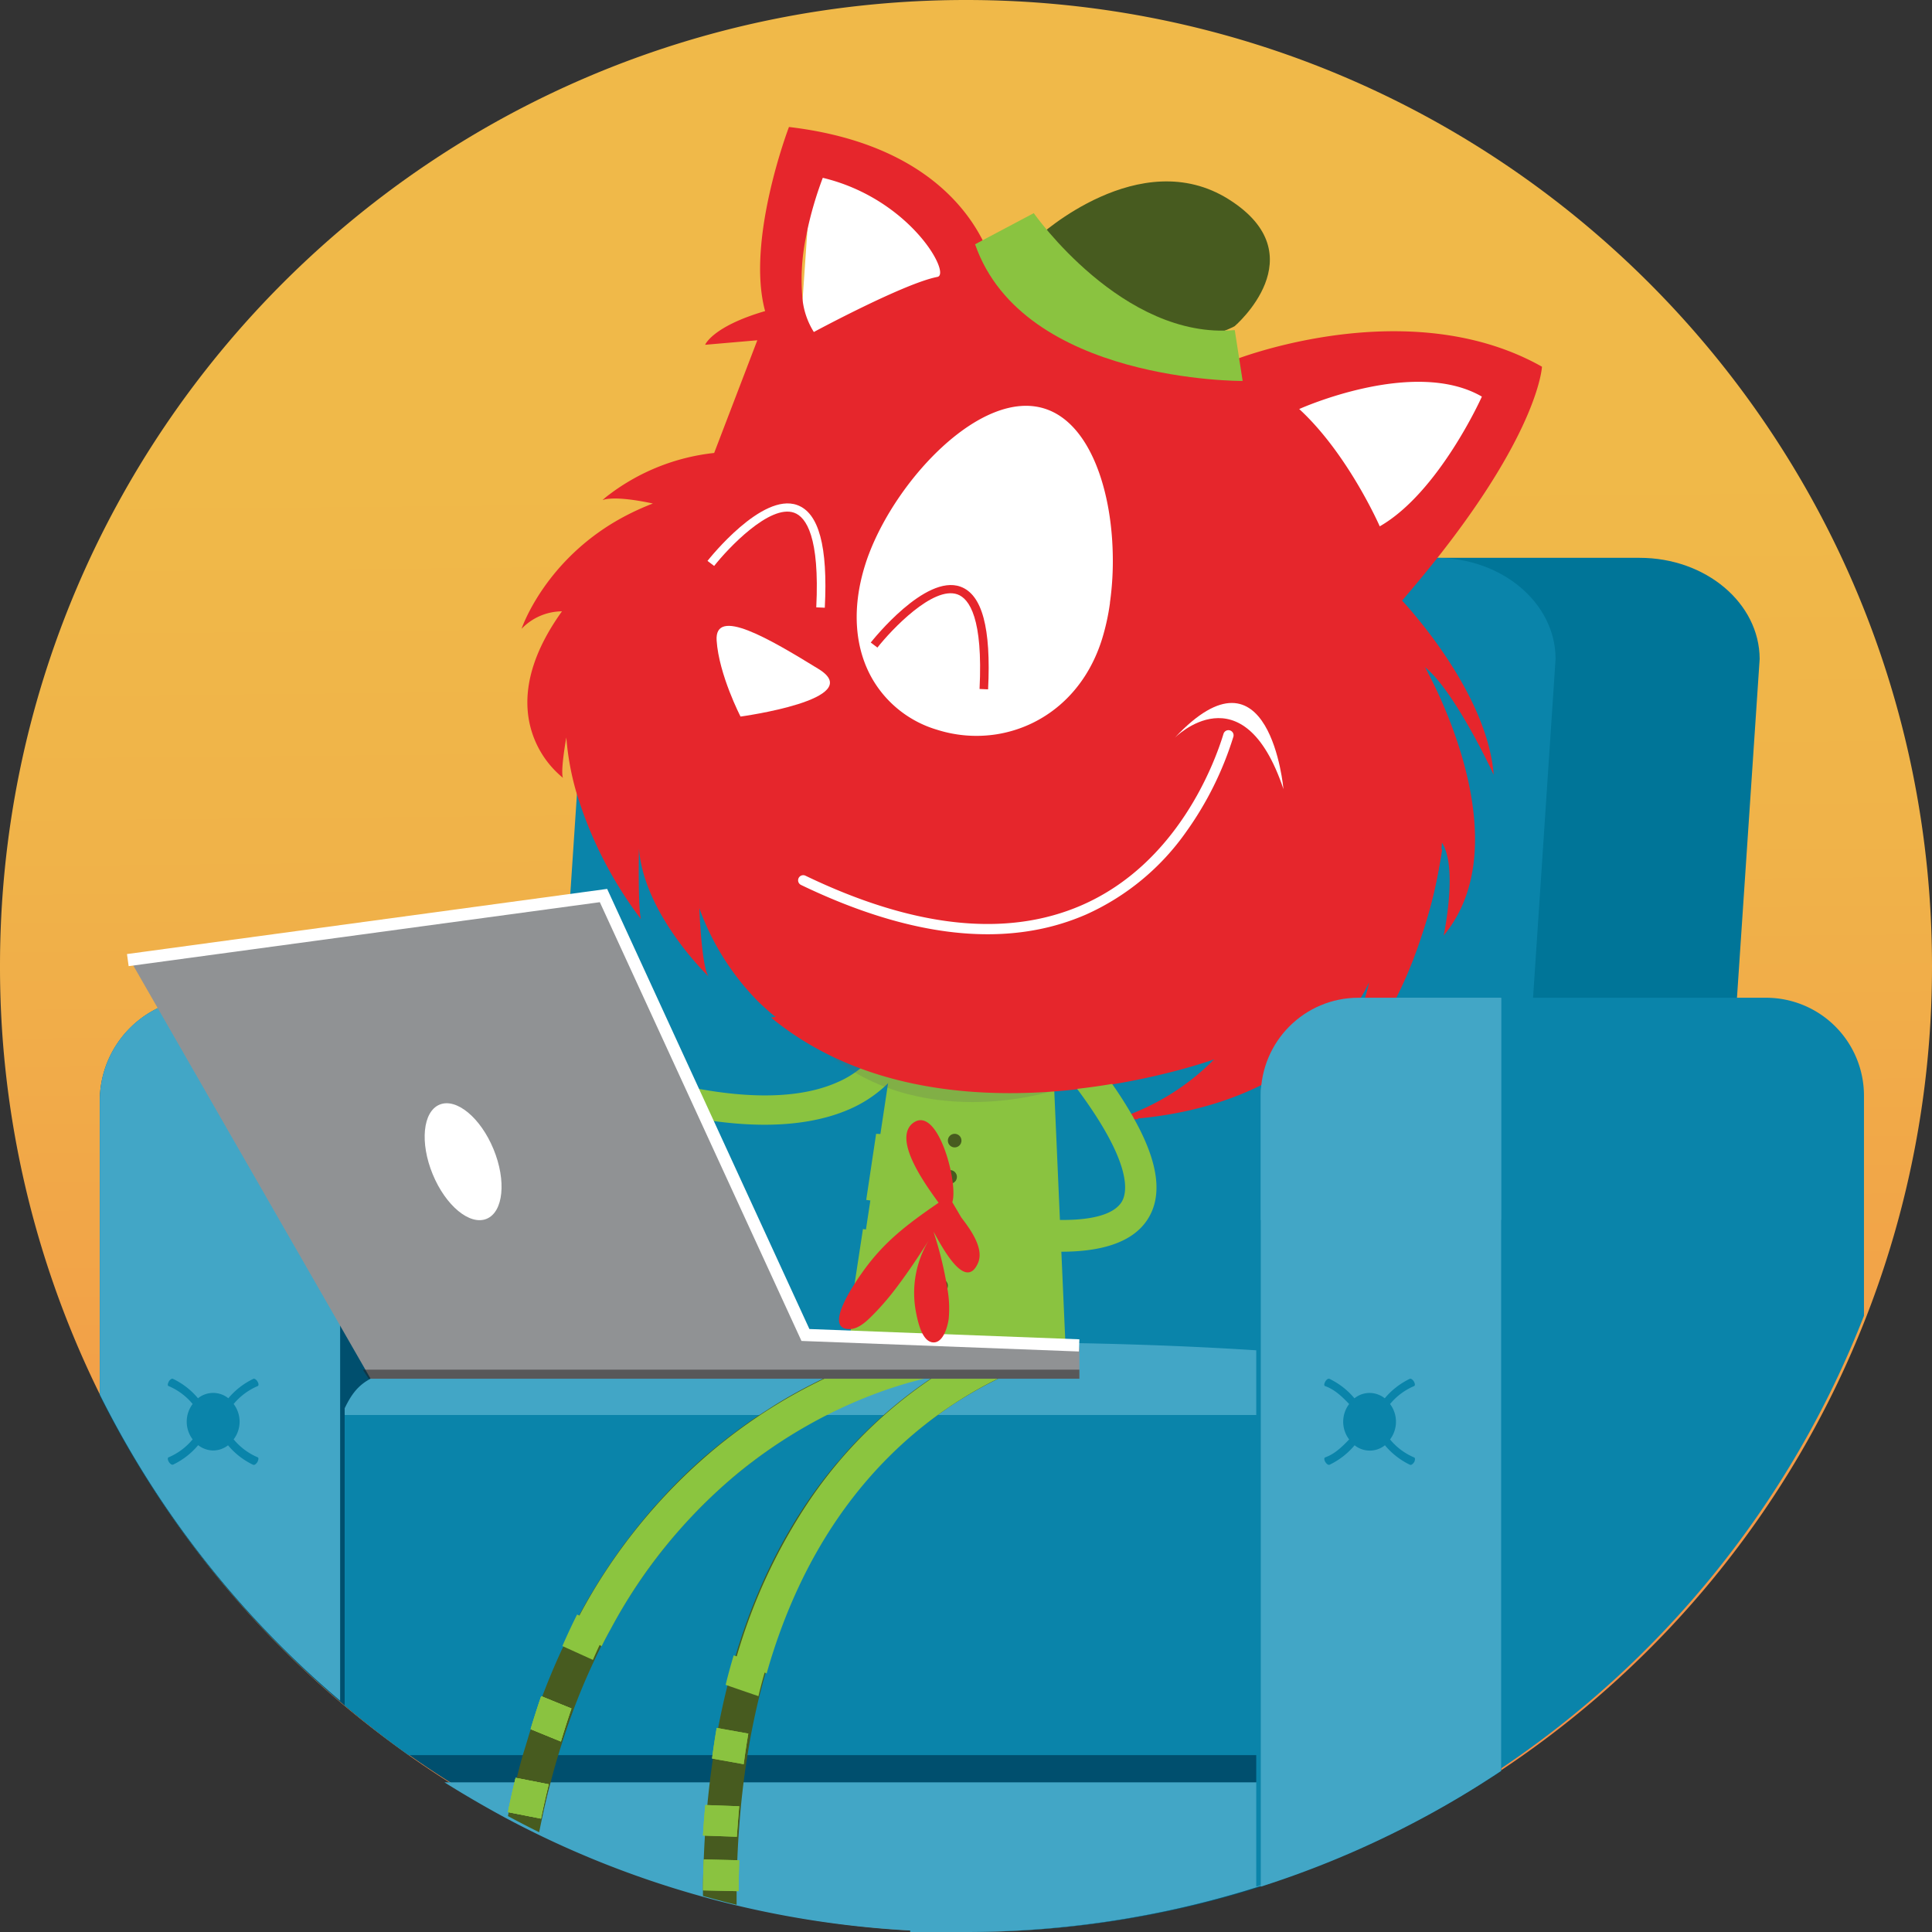
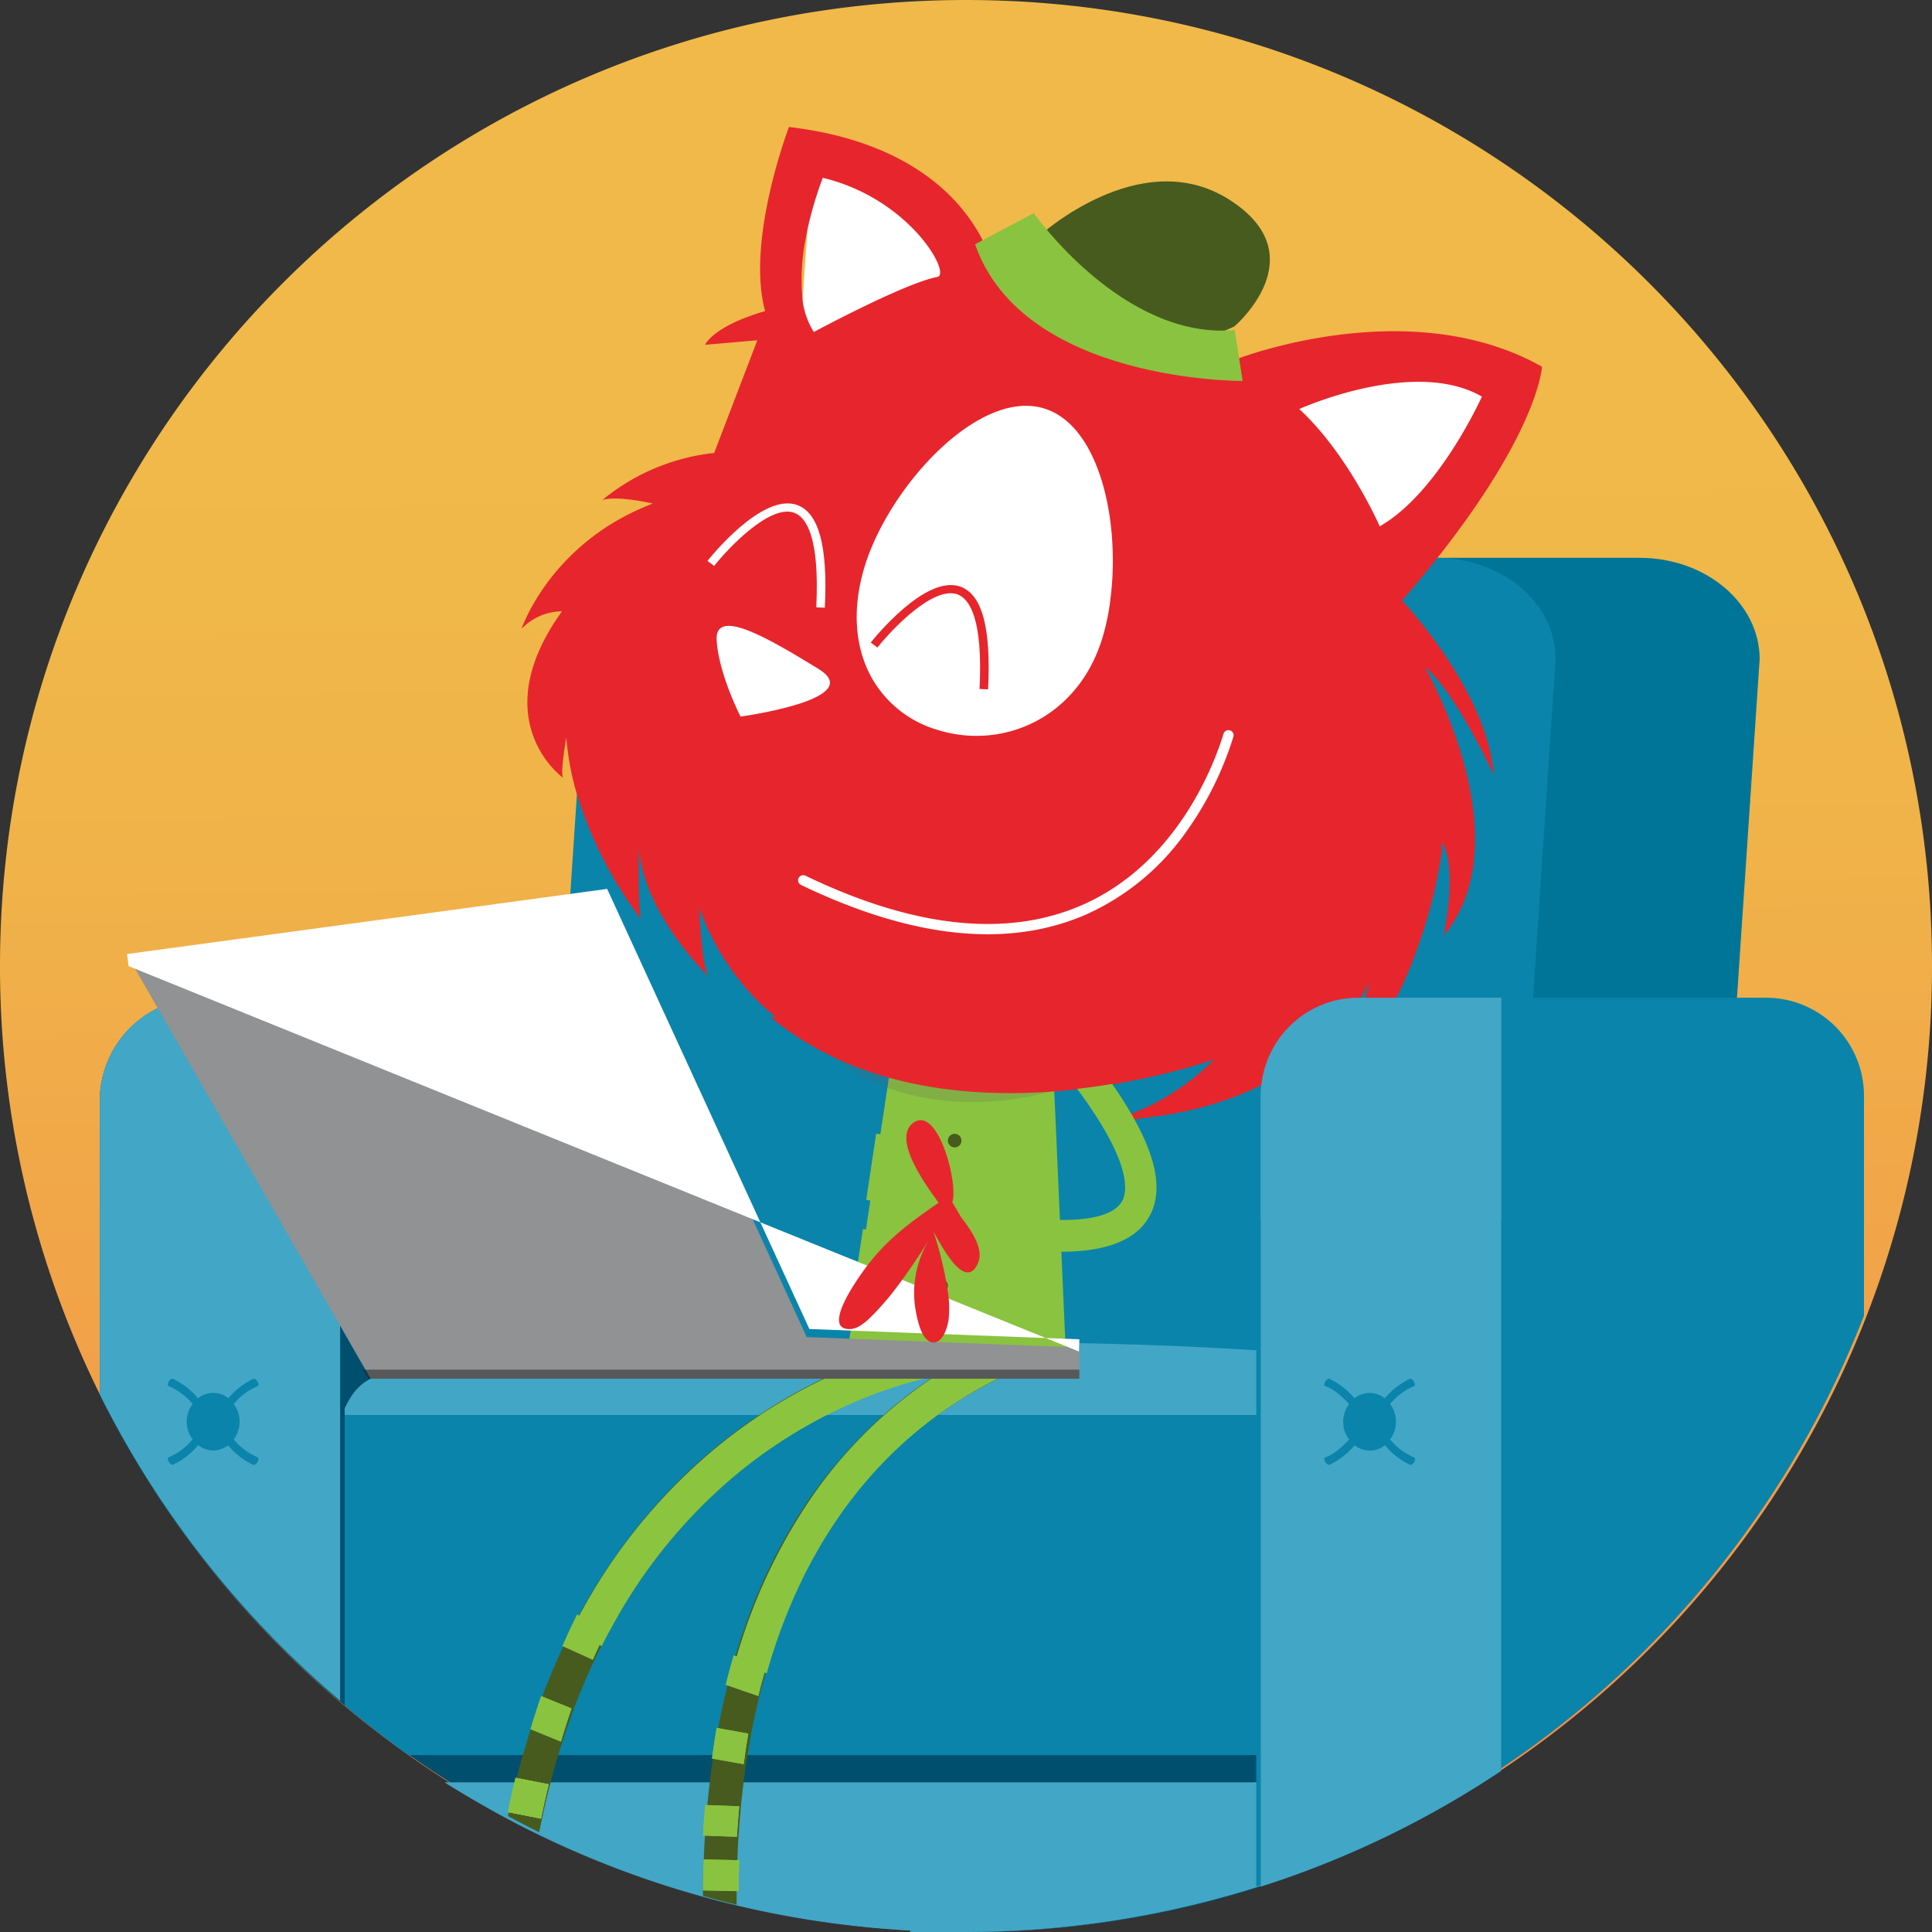
<svg xmlns="http://www.w3.org/2000/svg" height="426" width="426">
  <rect width="100%" height="100%" fill="#333333" stroke="none" />
  <linearGradient id="a" x1="50.763%" x2="49.76%" y1="130.806%" y2="24.548%">
    <stop offset=".11" stop-color="#f56e47" />
    <stop offset=".28" stop-color="#f48448" />
    <stop offset=".57" stop-color="#f2a148" />
    <stop offset=".82" stop-color="#f0b349" />
    <stop offset="1" stop-color="#f0b949" />
  </linearGradient>
  <g fill="none">
    <path d="M426 213c.062 71.396-35.707 138.06-95.231 177.484a157.398 157.398 0 0 1-3.353 2.179A211.96 211.96 0 0 1 213 426c-3.95 0-7.882-.11-11.795-.329a212.925 212.925 0 0 1-38.858-5.728 166.836 166.836 0 0 1-6.367-1.662 12.948 12.948 0 0 1-1.033-.291 211 211 0 0 1-36.032-13.833 206.914 206.914 0 0 1-6.884-3.55 242.659 242.659 0 0 1-13.475-7.925 204.23 204.23 0 0 1-9.128-6.16 218.098 218.098 0 0 1-14.086-10.913A212.634 212.634 0 0 1 0 213C0 95.373 95.363 0 213 0s213 95.372 213 213z" fill="url(#a)" />
    <path d="M202 422l-.368 3A247.55 247.55 0 0 1 173 422zm-46.01-202v195.983c.014.247.014.495 0 .741a7.35 7.35 0 0 1-.217 1.276 12.956 12.956 0 0 1-1.033-.29 211.084 211.084 0 0 1-36.025-13.817 206.95 206.95 0 0 1-6.882-3.546 242.666 242.666 0 0 1-13.473-7.917c-3.098-1.97-6.14-4.02-9.126-6.153a218.03 218.03 0 0 1-14.083-10.9A213.639 213.639 0 0 1 22 307.694v-64.928a22.745 22.745 0 0 1 6.671-16.1A22.789 22.789 0 0 1 44.787 220h111.202z" fill="#004f6e" />
    <path d="M75 220v155a213.1 213.1 0 0 1-53-67.52v-64.77a22.696 22.696 0 0 1 6.651-16.061A22.713 22.713 0 0 1 44.718 220z" fill="#42a6c6" />
    <path d="M361.535 123H177.221L166 336h184.314c14.586 0 26.408-9.971 26.408-22.285L388 145.295C387.953 132.98 376.12 123 361.535 123z" fill="#007598" />
    <path d="M331.808 313.715c0 12.314-11.792 22.285-26.349 22.285H144.35c-14.55 0-26.35-9.971-26.35-22.285l11.192-168.42c0-12.315 11.801-22.295 26.349-22.295h161.11c14.557 0 26.349 9.98 26.349 22.294z" fill="#0a84aa" />
    <path d="M331 314v76.503a157.084 157.084 0 0 1-3.346 2.177A211.375 211.375 0 0 1 213.445 426h-11.81v-.329a212.276 212.276 0 0 1-38.788-5.725 166.36 166.36 0 0 1-6.356-1.661 12.912 12.912 0 0 1-1.03-.291 210.45 210.45 0 0 1-35.967-13.825 206.438 206.438 0 0 1-6.871-3.548 242.146 242.146 0 0 1-13.451-7.922 203.842 203.842 0 0 1-9.112-6.157A217.737 217.737 0 0 1 76 375.636V314z" fill="#004f6e" />
    <path d="M327 393c-34.183 21.611-73.909 33.064-114.467 33h-11.838v-.326a215.072 215.072 0 0 1-38.876-5.673 168.275 168.275 0 0 1-6.37-1.647 13.056 13.056 0 0 1-1.033-.288 212.402 212.402 0 0 1-42.934-17.216A243.338 243.338 0 0 1 98 393zm4-82.484v66.891c0 4.757-5.194 8.593-11.58 8.593H90.065A217.832 217.832 0 0 1 76 375.076v-64.56c1.875-3.855 3.62-5.895 7.96-7.521 1.05-.386 2.241-.743 3.62-1.1 0 0 3.61-.358 10.07-.893 5.306-.433 12.535-1.006 21.264-1.59a1585.99 1585.99 0 0 1 37.804-2.115c3.994-.169 8.095-.326 12.302-.47a1493.8 1493.8 0 0 1 18.095-.545l7.848-.16 4.688-.075h6.788c3.75 0 7.523-.016 11.317-.047h7.604c3.132 0 6.273.056 9.423.113l3.479.056c13.23.254 26.553.771 39.604 1.627 14.327.94 28.325 2.284 41.517 4.146 6.245 1.701 11.617 5.368 11.617 8.574z" fill="#42a6c6" />
    <path d="M331 312v66.378c0 4.773-5.194 8.622-11.58 8.622H90.065A217.927 217.927 0 0 1 76 376.04V312z" fill="#0a84aa" />
    <path d="M411 241.635v48.481a213.652 213.652 0 0 1-80.826 100.362 157.377 157.377 0 0 1-3.352 2.178A211.62 211.62 0 0 1 277 416V241.635c0-.704 0-1.4.103-2.085 0-.338.066-.685.122-1.023.057-.338.094-.601.15-.94v-.14c.057-.31.132-.62.207-.94.066-.271.141-.553.216-.825l.056-.198c.094-.29.188-.6.292-.939.103-.338.197-.554.3-.826 0-.094.066-.178.103-.272.038-.094.141-.338.216-.498s.197-.46.31-.685a.385.385 0 0 1 .047-.085 6.25 6.25 0 0 1 .329-.667l.281-.507c.207-.385.432-.75.676-1.127.123-.197.254-.385.395-.582.14-.197.375-.535.573-.798a21.644 21.644 0 0 1 4.122-4.113 17.126 17.126 0 0 1 1.549-1.08c.263-.16.338-.216.507-.31.169-.093.404-.244.61-.356a26.09 26.09 0 0 1 1.183-.592c.183-.099.37-.187.564-.263l.704-.29c.3-.123.601-.236.939-.339l.939-.291c.263-.085.535-.15.798-.216.309-.085.622-.151.939-.197.285-.071.573-.127.864-.17l.272-.046c.19-.029.381-.048.573-.057.874-.12 1.756-.18 2.638-.178h90.846A21.596 21.596 0 0 1 411 241.635z" fill="#0a84aa" />
    <path d="M331 220.056v170.422a156.807 156.807 0 0 1-3.341 2.178A210.616 210.616 0 0 1 278 416V241.635c0-.704 0-1.4.103-2.085 0-.338.065-.685.122-1.023.056-.338.093-.601.15-.94v-.14c.056-.31.13-.62.205-.94.066-.271.14-.553.216-.825l.056-.198c.093-.29.187-.6.29-.939.103-.338.196-.554.3-.826 0-.094.065-.178.102-.272.038-.094.14-.338.215-.498s.197-.46.31-.685a.385.385 0 0 1 .046-.085c.096-.228.205-.451.328-.667l.28-.507c.206-.385.431-.75.674-1.127.122-.197.253-.385.393-.582s.375-.535.571-.798a21.608 21.608 0 0 1 4.109-4.113 17.074 17.074 0 0 1 1.544-1.08c.262-.16.337-.216.506-.31.168-.093.402-.244.608-.356.387-.207.78-.404 1.18-.592.18-.099.368-.187.56-.263l.703-.29c.299-.123.599-.236.935-.339l.936-.291c.262-.085.534-.15.796-.216a7.69 7.69 0 0 1 .936-.197c.284-.071.571-.127.86-.17l.272-.046c.19-.029.38-.048.571-.057a18.76 18.76 0 0 1 2.63-.178z" fill="#42a6c6" />
-     <path d="M168.594 248c-20.98 0-43.396-9.654-44.594-10.188l2.623-5.923c.368.16 37.122 15.98 57.971 6.767A21.539 21.539 0 0 0 196.811 225l6.189 2.034c-2.397 7.876-8.163 14.305-15.764 17.573-5.613 2.437-12.057 3.393-18.642 3.393z" fill="#8ac340" />
    <path d="M207 303.212l-.94.15-.525.104c-.366.075-.789.17-1.277.292-.338.066-.714.15-1.108.254-.395.104-.752.198-1.165.292l-.995.264c-.79.226-1.653.47-2.564.753-.413.122-.836.254-1.268.405l-1.418.47-.732.264c-.742.254-1.512.537-2.301.847-.263.085-.526.198-.798.302a105.128 105.128 0 0 0-9.006 4.001 95.291 95.291 0 0 0-3.935 2.09 61.877 61.877 0 0 0-2.818 1.63c-.479.282-.939.573-1.446.884a88.08 88.08 0 0 0-2.93 1.883c-.498.33-.986.65-1.484.998a108.95 108.95 0 0 0-2.986 2.118c-1.822 1.337-3.663 2.825-5.494 4.322l-1.812 1.563-.507.452c-.442.386-.874.781-1.306 1.196a58.848 58.848 0 0 0-1.944 1.826c-.319.301-.629.612-.939.942l-2.817 2.824c-.413.433-.808.885-1.212 1.318a81.555 81.555 0 0 0-2.404 2.721 76.42 76.42 0 0 0-1.117 1.337 75.82 75.82 0 0 0-2.076 2.59c-.084.093-.15.197-.225.291-.263.32-.507.65-.751.942-.432.574-.855 1.139-1.268 1.704a135.132 135.132 0 0 0-4.696 6.873 106.354 106.354 0 0 0-2.77 4.632c-.507.875-.995 1.77-1.484 2.664a129.72 129.72 0 0 0-1.005 1.883 71.73 71.73 0 0 1-.939 1.752s0 .094-.075.15c-.47.942-.939 1.883-1.371 2.825a143.532 143.532 0 0 0-4.508 10.63 170.816 170.816 0 0 0-2.45 7.013c-.282.876-.564 1.761-.837 2.656a152.227 152.227 0 0 0-1.756 6.176l-.197.753a153.33 153.33 0 0 0-1.728 7.23 194.016 194.016 0 0 0-.732 3.522 206.728 206.728 0 0 1-6.884-3.559c.085-.442.178-.885.272-1.327.48-2.241.996-4.454 1.55-6.59.047-.208.094-.406.15-.622.48-1.883.94-3.766 1.503-5.555.563-1.79 1.06-3.55 1.624-5.291.78-2.373 1.597-4.708 2.46-6.986a157.963 157.963 0 0 1 4.152-9.962c.14-.32.3-.65.46-.941.526-1.14 1.07-2.278 1.634-3.39a132.794 132.794 0 0 1 1.7-3.266 246.884 246.884 0 0 1 1.55-2.825 68.801 68.801 0 0 1 1.614-2.759 103.74 103.74 0 0 1 3.137-4.99c.366-.564.742-1.13 1.136-1.694.395-.565.94-1.365 1.418-2.025.48-.659.752-1.073 1.146-1.59.235-.33.48-.66.742-.942.329-.47.686-.942 1.042-1.394.207-.273.432-.565.667-.847.432-.565.883-1.13 1.343-1.685l.179-.226c.12-.157.249-.308.385-.452a68.48 68.48 0 0 1 1.314-1.572c.451-.528.94-1.159 1.503-1.723.563-.565 1.08-1.206 1.643-1.808a113.052 113.052 0 0 1 5.156-5.244c.376-.367.751-.725 1.136-1.074.385-.348.761-.706 1.146-1.045.216-.207.432-.405.648-.583a66.823 66.823 0 0 1 1.766-1.544l1.145-.942a106.559 106.559 0 0 1 3.381-2.712c.348-.273.686-.536 1.033-.781.348-.245.883-.678 1.324-.998l1.71-1.233c.056-.05.12-.09.187-.123a87.997 87.997 0 0 1 2.77-1.883c.094 0 .188-.122.282-.179l1.56-1.007c2.901-1.883 5.737-3.474 8.451-4.896l1.259-.64a107.457 107.457 0 0 1 3.512-1.704 147.824 147.824 0 0 1 4.555-1.996 95.268 95.268 0 0 1 5.54-2.08c.413-.161.827-.293 1.221-.434 1.061-.348 2.066-.659 2.996-.941l1.155-.33c.46-.122.939-.254 1.324-.358a94.738 94.738 0 0 1 3.09-.762l.394-.095h.056l1.625-.33h.235l.347-.065h.508v.122l.046.358v.254l.104.744.563 4.04.179 1.233.272.46z" fill="#475b1f" />
    <path d="M205.988 296c-.985.14-24.466 3.599-48.482 23.536a123.28 123.28 0 0 0-29.81 36.79A132.992 132.992 0 0 0 126 359.57a29.136 29.136 0 0 1 6.655 3.43 73.788 73.788 0 0 1 1.969-3.739 115.106 115.106 0 0 1 27.278-33.762c22.404-18.75 44.873-22.124 45.098-22.143z" fill="#8bc53f" />
    <path d="M227 300.957l-1.554.63-.282.122c-.283.113-.565.225-.848.366-.282.141-.725.31-1.083.47s-.744.32-1.12.508c-.377.188-.754.338-1.14.526-.555.264-1.11.536-1.676.828l-1.582.808a103.32 103.32 0 0 0-3.522 1.956c-.461.272-.941.564-1.393.836a70.992 70.992 0 0 0-4.021 2.586l-1.63 1.137-.112.085a67.985 67.985 0 0 0-2.825 2.087l-.66.507a93.407 93.407 0 0 0-3.314 2.755 83.012 83.012 0 0 0-4.577 4.268l-.499.507a76.167 76.167 0 0 0-1.478 1.523c-.876.94-1.733 1.88-2.59 2.82-.395.47-.81.94-1.205 1.42-.396.48-.838 1.006-1.243 1.523s-.82 1.044-1.234 1.58c-.414.535-.81 1.071-1.215 1.616l-.131.179c-.358.489-.716.997-1.064 1.495-.349.498-.791 1.147-1.187 1.72a80.451 80.451 0 0 0-1.61 2.482c-.198.31-.405.63-.593.94a105.832 105.832 0 0 0-6.121 11.47c-.226.488-.443.986-.669 1.484a137.257 137.257 0 0 0-1.77 4.212l-.424 1.081c-.141.348-.282.705-.414 1.072-.273.733-.546 1.466-.81 2.218a118.03 118.03 0 0 0-1.535 4.57c-.254.78-.49 1.56-.725 2.359-.123.404-.236.827-.349 1.231-.113.405-.244.818-.357 1.241s-.236.837-.34 1.26c-.225.856-.442 1.702-.659 2.557a169.362 169.362 0 0 0-1.883 8.687c-.122.658-.235 1.306-.348 1.964l-.311 1.88c-.075.433-.141.865-.207 1.298l-.198 1.288a182.834 182.834 0 0 0-.5 3.581 233.798 233.798 0 0 0-.62 5.547 308.299 308.299 0 0 0-.518 6.487 230.41 230.41 0 0 0-.302 5.97 234.82 234.82 0 0 0-.132 6.486V420a167.525 167.525 0 0 1-6.384-1.664 13.002 13.002 0 0 1-1.036-.291v-1.016c0-2.18.066-4.362.15-6.496.085-2.134.17-4.07.302-6.063.141-2.19.301-4.334.518-6.477.094-1.053.207-2.106.32-3.15.075-.714.16-1.429.245-2.134a156.801 156.801 0 0 1 .857-6.167c.075-.46.188-1.212.292-1.824.179-1.062.367-2.124.565-3.177.628-3.384 1.35-6.684 2.166-9.9.31-1.259.63-2.49.941-3.703l.34-1.175c.122-.47.263-.94.404-1.41s.367-1.204.546-1.796c.132-.432.273-.846.415-1.278.32-1.016.659-2.04 1.017-3.037.16-.47.33-.94.499-1.41.47-1.316.941-2.604 1.469-3.883.292-.742.584-1.466.894-2.19a117.89 117.89 0 0 1 6.96-14.026c.31-.545.63-1.081.941-1.598l.17-.292.103-.16c.33-.554.669-1.1 1.017-1.626.15-.254.32-.507.49-.761.367-.583.744-1.157 1.12-1.72a104.528 104.528 0 0 1 5.274-7.155c.292-.376.593-.724.894-1.1.302-.376.603-.724.942-1.071.339-.348.555-.668.847-.997s.537-.61.81-.94a95.39 95.39 0 0 1 6.328-6.458 95.362 95.362 0 0 1 2.289-2.087 98.207 98.207 0 0 1 10.603-8.113l.16-.104c.386-.254.781-.517 1.177-.761.65-.423 1.309-.837 1.968-1.232 1.6-.977 3.23-1.917 4.887-2.82l1.582-.827.5-.254 1.016-.498.5-.245.941-.46 1.008-.47c.052-.018.102-.04.15-.066a47.79 47.79 0 0 1 2.59-1.119 1.3 1.3 0 0 1 .264-.122l.291-.132c.452-.188.942-.376 1.375-.545l.302.761.536 1.354.142.357.395 1.006.141.358 1.347 3.12z" fill="#475b1f" />
    <path d="M169.046 369c.113-.414.225-.828.347-1.232 12.3-41.866 38.936-59.496 57.607-66.863L224.289 294a99.712 99.712 0 0 0-46.292 37.566 123.316 123.316 0 0 0-15.594 33.803c-.14.47-.272.94-.403 1.41a26.994 26.994 0 0 1 7.046 2.221z" fill="#8bc53f" />
    <path d="M235 298l-12.586-.215-4.645-.084-18.24-.327-4.653-.084-7.876-.13 1.696-11.202 2.28-15.107.951-6.269 2.176-14.397 4.607-30.484 32.804-.701 1.46 33.128.82 18.797.264 5.83.678 15.36z" fill="#8ac340" />
    <path d="M233 271l-10.311-1.58-4.63-.71-16.436-2.506-4.612-.71-6.011-.917L193.183 250l5.274.265 4.66.236 15.612.785 4.66.237 8.789.445zm1 21l-12.02-1.587-4.622-.618-17.602-2.316-4.593-.61-7.163-.95L190.278 271l6.344.849 4.593.627 16.736 2.27 4.622.627 10.75 1.458z" fill="#8ac340" />
-     <path d="M201.419 229l4.581.431-1.96 20.717-1.473 15.561-.588 6.178-1.446 15.242-.924 9.871-4.609-.084.98-10.406 1.446-15.26.588-6.244 1.427-15.092zM224 235.177l-.641 16.759-.688 17.664-.214 5.91-.586 15.217-.288 7.273-4.583-.084.307-7.814.585-15.228.224-5.975.66-17.197.641-16.702z" fill="#8ac340" />
    <path d="M231.886 224l54.469-17.586 17.778-63.47 5.322-20.225L334 86.23l-10.766-10.54-36.044 3.616-40.483 13.95-44.595-42.678L179.53 29l-3.67 53.22L148 120.942l3.013 42.67 33.631 47.357z" fill="#fff" />
    <path d="M329.35 170.832c-1.071-13.688-11.337-27.854-16.813-34.496-2.02-2.48-3.381-3.908-3.381-3.908 3.13-3.645 5.967-7.09 8.51-10.334C339.21 94.569 339.98 81.154 340 80.853c-26.054-14.674-58.842-4.697-66.638-1.936-1.117.386-1.719.63-1.719.63a54.034 54.034 0 0 0-3.033-3.861 10.521 10.521 0 0 0-.883-.94 15.8 15.8 0 0 0-.667-.714 41.596 41.596 0 0 0-2.235-2.226 49.99 49.99 0 0 0-24.833-12.645 31.4 31.4 0 0 0-4.565-.564 28.326 28.326 0 0 1 9.167 6.088l.648.63a42.478 42.478 0 0 1 3.71 4.19l.244.328a2.949 2.949 0 0 0-.347-.169 208.12 208.12 0 0 0-5.27-2.349l-.864-.375a155.895 155.895 0 0 0-5.08-2.067l-.686-.263-.94-.348a164.215 164.215 0 0 0-5.203-1.879c-.329-.112-.657-.216-.94-.338-2.178-.723-4.273-1.362-6.264-1.879l-1.155-.32c-1.165-.31-2.292-.6-3.39-.863a27.248 27.248 0 0 0-.78-2.368 13.901 13.901 0 0 0-.329-.836 33.034 33.034 0 0 0-1.775-3.748C211.477 43.426 200.206 31.1 173.964 28c0 0-9.533 24.942-5.26 40.593-11.646 3.4-13.224 7.431-13.224 7.431l11.506-.996-9.514 24.848a46.673 46.673 0 0 0-23.143 9.179 15.64 15.64 0 0 0-1.474 1.22 5.07 5.07 0 0 1 1.521-.3c3.513-.347 9.58 1.052 9.58 1.052a55.409 55.409 0 0 0-9.336 4.604c-14.66 9.14-19.338 22.217-19.62 23.025a12.443 12.443 0 0 1 8.913-3.86c-6.133 8.548-7.899 15.65-7.598 21.268a21.317 21.317 0 0 0 7.814 15.444c-.591-1.55.742-8.905.742-8.905a59.91 59.91 0 0 0 2.151 11.893 88.625 88.625 0 0 0 14.314 28.183c-.705-2.65-.451-15.567-.451-15.567 1.099 14.158 14.492 27.347 15.328 28.184-1.55-2.32-2.01-15.031-2.01-15.031a56.669 56.669 0 0 0 12.614 20.207c1.014 1.033 1.982 1.879 2.874 2.677.32.273.61.526.94.761.76.61 1.455 1.118 2.056 1.522a23.15 23.15 0 0 0 2.498 1.531l2.198 1.118a1.05 1.05 0 0 0-.15.075c2.12.712 4.19 1.562 6.199 2.546.76.376 1.512.752 2.254 1.175.394.206.808.46 1.193.676-.338-.216-.667-.45-.94-.639-.817-.47-1.53-.94-2.16-1.306l-3.362-1.963c.667.272 2.263.94 4.405 1.644a40.53 40.53 0 0 0 3.569.94c1.287.272 2.254.526 3.268.807.198 0 .385.085.545.132s.488.14.723.188c1.259.338 2.452.667 3.626.94 1.063.26 2.142.452 3.23.572.094 0 .198 0 .292.047.263 0 .516 0 .78.057.706.037 1.415.037 2.122 0 .441 0 .94 0 1.362-.085l1.146-.122c1.54-.16 3.09-.3 4.62-.432 4.218-.404 8.454-.77 12.633-1.071 1.456-.104 2.94-.216 4.414-.273 1.475-.056 3.184-.216 4.781-.328 2.78-.17 5.57-.32 8.369-.451 13.149-.611 21.226-3.12 33.38-5.722 2.526-.14 5.043-.31 7.513-.441a173.206 173.206 0 0 1 12.464-6.811l1.963-.94c.807-.375 1.634-.685 2.46-1.014.64-1.033 1.222-2.02 1.804-2.997 3.616-6.247 5.635-10.84 5.635-10.84.76 3.156-.639 7.919-2.442 12.212a39.364 39.364 0 0 1 6.33-.94 1.37 1.37 0 0 0 .16-.188 15.19 15.19 0 0 1 2.18-2c-.264.093-.546.187-.809.31a54.4 54.4 0 0 0 3.673-9.179 84.566 84.566 0 0 0 3.297-16.243c0-.394.046-.601.046-.601.136.212.258.431.367.658.113.207.207.424.282.648 1.765 4.359.892 12.072.234 16.27a51.813 51.813 0 0 1-.516 2.894 24.66 24.66 0 0 0 1.935-2.64c13.89-21.372-5.636-55.727-6.049-56.535 6.396 5.101 14.67 22.622 15.14 23.721zm-84.606-38.01v.132a49.734 49.734 0 0 1-1.766 8.023c-3.841 12.212-13.055 19.286-23.151 20.921a28.687 28.687 0 0 1-13.225-.996 24.496 24.496 0 0 1-14.088-10.925c-3.982-6.69-4.846-15.595-1.738-25.46a38.98 38.98 0 0 1 .865-2.48c6.47-16.91 24.955-36.271 38.686-31.94 9.843 3.1 14.718 17.548 15.028 31.94a65.775 65.775 0 0 1-.61 10.785zm59.472-16.797s-6.96-15.914-17.742-25.834c0 0 25.274-11.433 40.274-2.743 0 .037-9.496 21.174-22.532 28.615zM177.872 51.524v-.104a80.637 80.637 0 0 1 3.55-12.213c19.254 4.623 28.42 21.26 25.265 21.852-7.317 1.4-27.238 12.147-27.238 12.147a16.978 16.978 0 0 1-2.535-7.6v-.075a46.221 46.221 0 0 1 .958-14.007z" fill="#e6262c" />
    <path d="M232 240.568s-29.778 9.674-51-9.568z" fill="#606262" opacity=".2" />
    <path d="M318 187.223s-4.867 37.703-25.517 51.41c0 0 8.093-14.832 9.378-22.018 0 0-11.694 28.577-56.464 30.385a52.674 52.674 0 0 0 22.32-13.417s-59.953 21.821-97.717-9.22l82.759-10.38S293.477 184 294.359 184c.881 0 23.641 3.223 23.641 3.223z" fill="#e6262c" />
    <path d="M251 246.774c-1.612.097-3.292.174-5 .226a50.075 50.075 0 0 0 4.334-1c.245.249.468.507.666.774z" fill="#e6262c" />
    <path d="M180.5 147.517C191.367 154.185 163.288 158 163.288 158s-4.765-9.205-5.272-16.761c-.506-7.557 11.62-.398 22.486 6.278z" fill="#fff" />
    <path d="M121.1 237.62c-1.075 3.365-3.047 9.177-7.113 9.955-7.85 1.52-1.528-10.085.142-13.514a94.915 94.915 0 0 1-9.746 10.863 28.565 28.565 0 0 1-6.227 4.746c-1.707.853-6 2.475-7.227.065-1.226-2.41 2.491-6.192 4.01-7.749 4.471-4.502 10.465-7.242 16.85-7.703-4.67.269-9.34.436-14.02.324a69.265 69.265 0 0 1-8.868-.676c-2.264-.343-5.66-.742-7.16-2.716-4.246-5.562 11.047-5.682 13.443-5.7 9.378-.084 16.312 2.02 25.077 5.116l.623.213c1.556-4.292 6.132-18.048 12.538-16.76 8.264 1.947-5.557 17.984-10.435 19.467l-1.886 4.07z" fill="#e6262c" />
    <circle cx="210.5" cy="251.5" fill="#475b1f" r="1.5" />
-     <circle cx="209.5" cy="259.5" fill="#475b1f" r="1.5" />
    <circle cx="208.5" cy="271.5" fill="#475b1f" r="1.5" />
    <circle cx="207.5" cy="283.5" fill="#475b1f" r="1.5" />
-     <path d="M259 162.71c21.014-22.457 24 11.29 24 11.29-8.91-26.563-24-11.29-24-11.29z" fill="#fff" />
    <path d="M228.326 205.053c-14.893 2.773-32.22-.546-51.689-9.92a1.13 1.13 0 1 1 .99-2.031c23.912 11.509 44.408 13.69 60.924 6.478 21.09-9.214 29.24-31.244 31.23-37.779a1.136 1.136 0 0 1 1.913-.443c.277.295.375.715.257 1.101a73.02 73.02 0 0 1-10.376 20.92 53.933 53.933 0 0 1-22.1 18.27 51.385 51.385 0 0 1-11.149 3.404z" fill="#fff" />
    <path d="M238 297.118V304H81.711L29 212.223 133.505 198l44.367 96.821z" fill="#909294" />
-     <path d="M237.897 298l-61.175-2.327-44.464-96.746L28.367 213.03 28 210.365 133.874 196l44.596 97.046 59.53 2.27z" fill="#fff" />
+     <path d="M237.897 298L28.367 213.03 28 210.365 133.874 196l44.596 97.046 59.53 2.27z" fill="#fff" />
    <path d="M80 302h158v2H81.278z" fill="#211e1f" opacity=".5" />
-     <ellipse cx="102.115" cy="256.154" fill="#fff" rx="7.253" ry="13.615" transform="rotate(-22.39 102.115 256.154)" />
    <path d="M331 268.981V220h-31.482C287.634 220 278 229.662 278 241.582V269z" fill="#42a6c6" />
    <path d="M121 393.43a175.67 175.67 0 0 0-1.714 7.57L112 399.57a198.29 198.29 0 0 1 1.686-7.57zM119.335 374l6.665 2.717c-.81 2.386-1.595 4.82-2.326 7.283L117 381.273c.74-2.473 1.515-4.888 2.335-7.273zM134 359.051a122.457 122.457 0 0 0-3.263 6.949L124 362.949a143.266 143.266 0 0 1 3.245-6.949z" fill="#8bc53f" />
    <path d="M121 393.43a175.67 175.67 0 0 0-1.714 7.57L112 399.57a198.29 198.29 0 0 1 1.686-7.57zM119.335 374l6.665 2.717c-.81 2.386-1.595 4.82-2.326 7.283L117 381.273c.74-2.473 1.515-4.888 2.335-7.273zm35.824 36l7.841.178a300.63 300.63 0 0 0-.14 6.822l-7.86-.178c.02-2.3.073-4.574.16-6.822zM163 398.273a339.46 339.46 0 0 0-.523 6.727l-7.477-.264c.143-2.274.304-4.52.523-6.736zM158.024 381l6.976 1.25c-.371 2.2-.71 4.45-1.015 6.75L157 387.75c.305-2.25.637-4.53 1.024-6.75z" fill="#8bc53f" />
    <path d="M121 393.43a175.67 175.67 0 0 0-1.714 7.57L112 399.57a198.29 198.29 0 0 1 1.686-7.57zM119.335 374l6.665 2.717c-.81 2.386-1.595 4.82-2.326 7.283L117 381.273c.74-2.473 1.515-4.888 2.335-7.273zm35.824 36l7.841.178a300.63 300.63 0 0 0-.14 6.822l-7.86-.178c.02-2.3.073-4.574.16-6.822zM163 398.273a339.46 339.46 0 0 0-.523 6.727l-7.477-.264c.143-2.274.304-4.52.523-6.736zM158.024 381l6.976 1.25c-.371 2.2-.71 4.45-1.015 6.75L157 387.75c.305-2.25.637-4.53 1.024-6.75z" fill="#8ac340" />
    <path d="M169 367.484c-.65 2.11-1.238 4.282-1.765 6.516L160 371.506a132.343 132.343 0 0 1 1.775-6.506z" fill="#8bc53f" />
    <path d="M56.814 321.328a13.922 13.922 0 0 1-5.295-3.956 6.444 6.444 0 0 0 0-7.796 13.987 13.987 0 0 1 5.295-3.946c.253-.085.243-.504 0-.95-.244-.447-.703-.77-.937-.656a16.551 16.551 0 0 0-5.53 4.288 5.337 5.337 0 0 0-6.69 0 16.373 16.373 0 0 0-5.53-4.288c-.262-.115-.703.2-.937.656s-.272.874 0 .95a13.893 13.893 0 0 1 5.285 3.946 6.482 6.482 0 0 0 0 7.796 13.828 13.828 0 0 1-5.285 3.956c-.253.085-.244.494 0 .95.118.212.278.396.469.542a.544.544 0 0 0 .506.124 16.373 16.373 0 0 0 5.529-4.288 5.488 5.488 0 0 0 3.345 1.17 5.395 5.395 0 0 0 3.243-1.141 16.467 16.467 0 0 0 5.529 4.297c.181.047.374 0 .515-.124.19-.144.348-.329.46-.542.234-.494.28-.903.028-.988zm254.98.025a13.767 13.767 0 0 1-5.289-3.961 6.506 6.506 0 0 0 0-7.808 13.832 13.832 0 0 1 5.288-3.951c.253-.086.234-.505 0-.952-.234-.448-.702-.772-.936-.657a16.537 16.537 0 0 0-5.522 4.294 5.482 5.482 0 0 0-3.342-1.18 5.398 5.398 0 0 0-3.341 1.18 16.537 16.537 0 0 0-5.523-4.294c-.271-.115-.702.2-.936.657s-.28.876 0 .952c1.92.695 3.436 1.99 5.289 3.951a6.467 6.467 0 0 0 0 7.808c-1.872 1.97-3.37 3.266-5.289 3.96-.252.087-.243.496 0 .953.119.211.278.396.468.543a.536.536 0 0 0 .506.123 16.537 16.537 0 0 0 5.522-4.294 5.338 5.338 0 0 0 6.683 0 16.453 16.453 0 0 0 5.523 4.304.536.536 0 0 0 .505-.124c.19-.146.35-.331.468-.543.178-.466.197-.875-.075-.961z" fill="#0a84aa" />
    <path d="M229 52.15s22.315-20.549 41.932-8.2c19.617 12.35 1.297 27.978 1.297 27.978S246.145 86.506 229 52.15z" fill="#475b1f" />
    <g fill="#8ac340">
      <path d="M274 84s-48.39.361-59-30.14L227.939 47s19.632 28.007 44.322 25.782z" />
      <path d="M217.236 56.768l11.324-6.044.105.196-11.324 6.044zm3.464 4.765l10.755-7.006.122.187-10.756 7.006zm4.897 4.85l9.629-8.49.148.168-9.629 8.49zm4.826 4.34l8.844-9.303.162.153-8.844 9.304zm6.662 3.431l7.372-8.842.172.142-7.373 8.843zm7.455 2.519l5.194-7.904.187.122-5.194 7.905zm6.063 2.625l3.819-7.511.199.1-3.819 7.512zm7.338.581l2.444-8.09.231.07-2.443 8.09zm9.54 2.781l.209-8.424.223.005-.209 8.424z" />
    </g>
    <path d="M217.87 152l-1.882-.083c.772-15.51-2.22-19.903-4.874-20.86-5.374-1.916-14.56 7.81-17.646 11.733L192 141.675c.49-.617 12.027-15.095 19.763-12.323 4.809 1.723 6.785 9.128 6.108 22.648z" fill="#e6262c" />
    <path d="M181.866 134l-1.882-.083c.772-15.51-2.22-19.903-4.874-20.86-5.354-1.926-14.556 7.81-17.642 11.733L156 123.675c.49-.617 12.016-15.095 19.76-12.323 4.789 1.713 6.802 9.118 6.106 22.648z" fill="#fff" />
    <path d="M252.962 268.988C249.44 274.332 241.997 276 234.02 276c-11.544 0-24.284-3.534-28.02-4.671l1.97-6.633c13.703 4.112 34.96 6.974 39.294.417 1.28-1.952 2.746-8.196-9.76-25.023 2.7-.304 5.286-.673 7.715-1.09a87.578 87.578 0 0 1 4.194 6.547c.237.366.452.745.644 1.137 5.427 9.674 6.37 17.074 2.905 22.304z" fill="#8ac340" />
    <path d="M211.97 268.465c1.896 2.469 5.14 6.817 3.65 10.09-2.844 6.322-8.126-4.05-9.785-6.976a81.462 81.462 0 0 1 3.034 12.41 24.75 24.75 0 0 1 .313 6.845c-.237 1.646-1.223 5.498-3.613 5.143s-3.252-4.9-3.622-6.77a22.433 22.433 0 0 1 2.911-15.823c-2.171 3.432-4.419 6.817-6.856 10.071a59.903 59.903 0 0 1-4.987 5.93c-1.404 1.42-3.404 3.618-5.604 3.674-6.23.169 1.441-10.689 2.645-12.39 4.685-6.677 9.73-10.512 16.424-15.14l.474-.328c-2.342-3.282-10.06-13.504-5.889-17.375 5.604-4.854 10.307 13.092 8.914 17.253l1.99 3.386z" fill="#e6262c" />
  </g>
</svg>